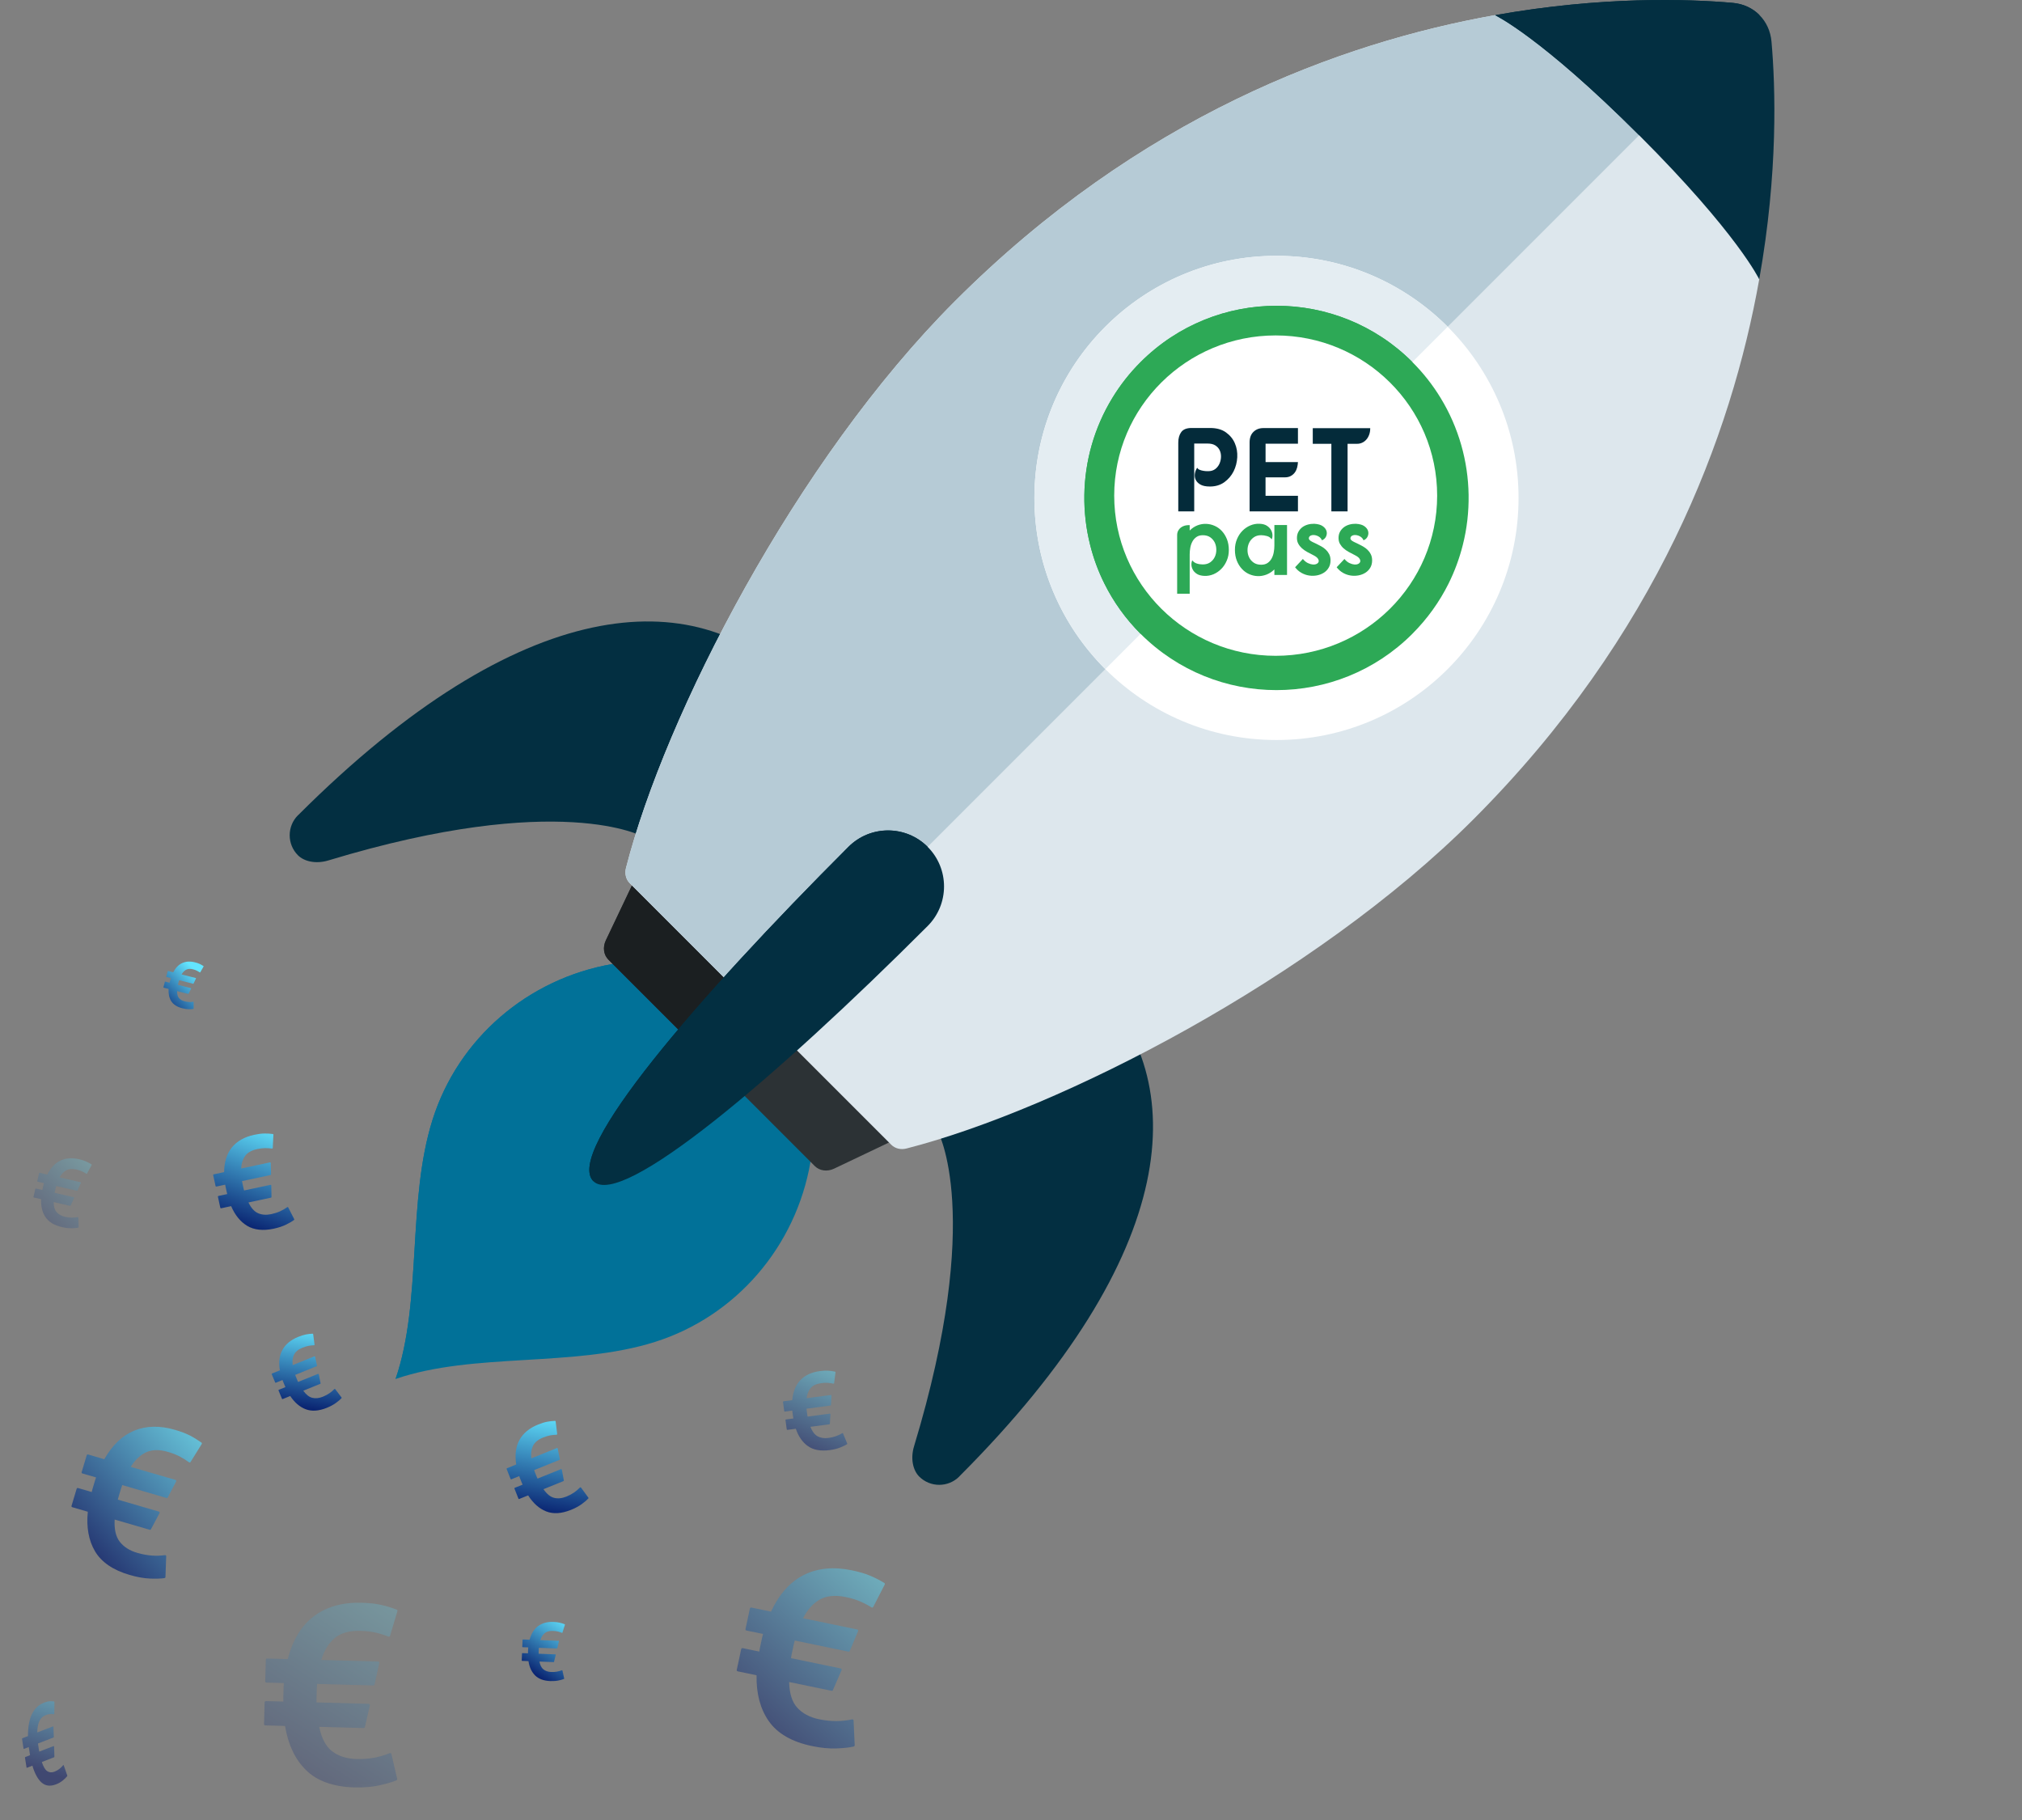
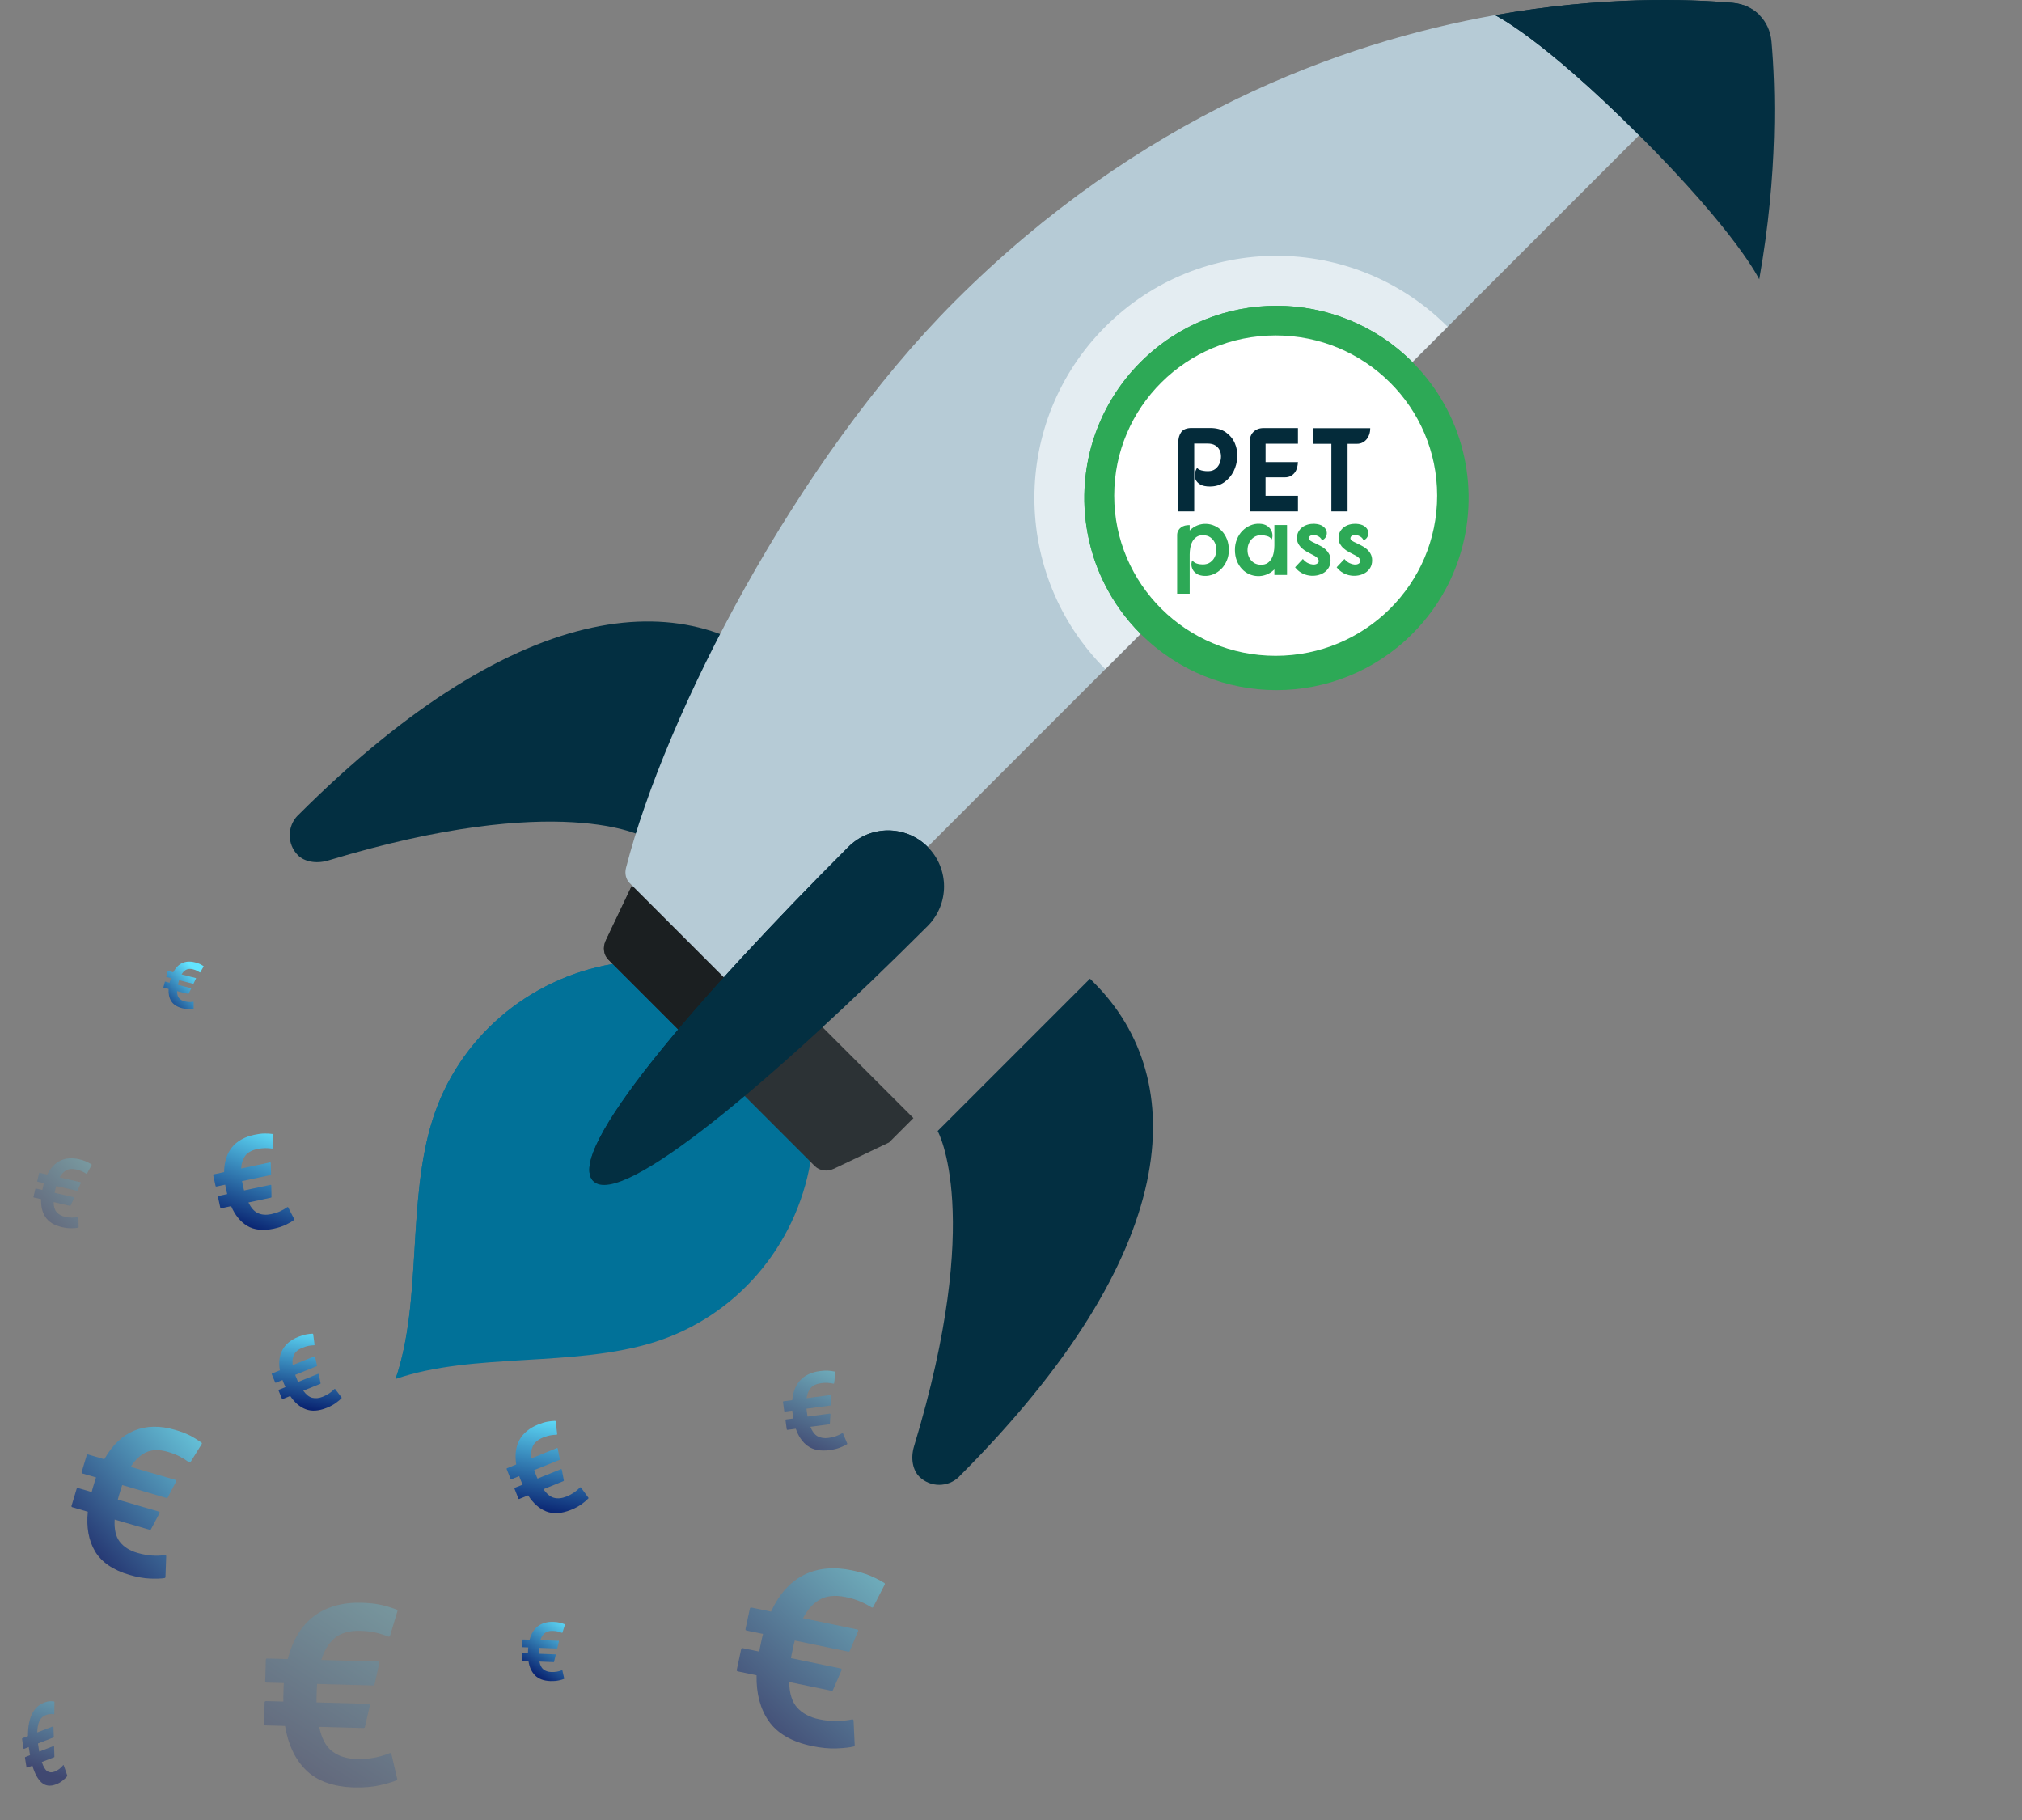
<svg xmlns="http://www.w3.org/2000/svg" width="70" height="63" viewBox="0 0 70 63" fill="none">
  <rect x="0" y="0" width="70" height="63" fill="#808080" stroke="none" />
  <g id="aumenta_ventas" clip-path="url(#clip0_2947_22697)">
    <g id="Group">
      <path id="Vector" d="M28.059 40.216C27.553 43.158 25.475 45.565 22.676 46.451C19.86 47.342 16.393 46.805 13.694 47.734C14.622 45.035 14.085 41.568 14.977 38.752C15.863 35.953 18.269 33.875 21.212 33.368L22.18 32.645L28.918 39.382L28.059 40.215L28.059 40.216Z" fill="#017198" />
      <path id="Vector_2" d="M25.482 35.946L13.694 47.734C14.622 45.034 14.085 41.568 14.977 38.751C15.863 35.953 18.269 33.874 21.212 33.368L22.18 32.645L25.482 35.946V35.946Z" fill="#017198" />
      <path id="Vector_3" d="M30.777 39.548L28.874 40.454C28.638 40.566 28.374 40.53 28.207 40.364L25.653 37.809L23.608 35.764L21.063 33.219C20.896 33.053 20.861 32.789 20.973 32.553L21.878 30.65L22.724 29.805L31.622 38.703L30.777 39.548Z" fill="#2C3235" />
      <path id="Vector_4" d="M27.173 34.254L24.635 36.791L21.063 33.219C20.896 33.053 20.861 32.789 20.973 32.552L21.878 30.65L22.724 29.805L27.173 34.254V34.254Z" fill="#1B1F21" />
      <path id="Vector_5" d="M27.42 23.564C24.041 20.185 18.052 20.486 10.317 28.221L10.316 28.219C9.933 28.602 9.933 29.224 10.316 29.607C10.52 29.811 10.919 29.919 11.365 29.785C19.405 27.347 22.276 28.968 22.276 28.968L27.55 23.694L27.42 23.564V23.564Z" fill="#032F41" />
      <path id="Vector_6" d="M37.864 34.007C41.243 37.386 40.943 43.375 33.207 51.11L33.209 51.111C32.826 51.494 32.204 51.494 31.821 51.111C31.617 50.907 31.509 50.508 31.644 50.062C34.081 42.022 32.46 39.151 32.46 39.151L37.734 33.877L37.865 34.007H37.864Z" fill="#032F41" />
-       <path id="Vector_7" d="M60.903 9.67C59.944 15.056 57.38 21.989 51.001 28.369C45.493 33.877 36.676 38.4 31.385 39.755C31.185 39.807 30.987 39.758 30.855 39.626L21.801 30.572C21.669 30.44 21.621 30.242 21.672 30.042C23.027 24.751 27.551 15.934 33.059 10.427C39.438 4.046 46.371 1.483 51.757 0.524C51.757 0.524 53.735 0.373 57.394 4.033C61.081 7.72 60.903 9.67 60.903 9.67Z" fill="#DDE7ED" />
      <path id="Vector_8" d="M57.395 4.033L26.328 35.1L21.801 30.572C21.669 30.44 21.621 30.242 21.672 30.042C23.027 24.751 27.551 15.934 33.058 10.426C39.438 4.046 46.372 1.483 51.758 0.524C51.758 0.524 53.735 0.373 57.395 4.033Z" fill="#B6CBD6" />
      <path id="Vector_9" d="M32.114 32.055C26.852 37.317 21.508 41.854 20.541 40.887C19.538 39.884 24.111 34.576 29.373 29.314C30.13 28.557 31.358 28.557 32.114 29.314C32.871 30.071 32.871 31.298 32.114 32.055Z" fill="#032F41" />
      <path id="Vector_10" d="M32.114 29.313L20.541 40.887C19.537 39.884 24.111 34.576 29.373 29.314C30.13 28.557 31.357 28.557 32.114 29.314V29.313Z" fill="#032F41" />
-       <path id="Vector_11" d="M44.191 25.616C48.819 25.616 52.571 21.864 52.571 17.236C52.571 12.607 48.819 8.855 44.191 8.855C39.562 8.855 35.81 12.607 35.81 17.236C35.81 21.864 39.562 25.616 44.191 25.616Z" fill="white" />
      <path id="Vector_12" d="M50.117 11.31L38.265 23.162C34.992 19.889 34.992 14.583 38.265 11.31C41.538 8.037 46.844 8.037 50.117 11.31Z" fill="#E4EDF2" />
      <path id="Vector_13" d="M48.895 21.94C46.297 24.538 42.085 24.538 39.486 21.94C38.964 21.418 38.547 20.83 38.235 20.204C38.02 19.775 37.856 19.327 37.741 18.869C37.597 18.299 37.53 17.714 37.539 17.13C37.557 15.965 37.881 14.804 38.508 13.777C38.777 13.334 39.104 12.915 39.487 12.533C42.085 9.935 46.297 9.935 48.894 12.532C49.278 12.915 49.605 13.334 49.874 13.777C50.501 14.804 50.824 15.966 50.842 17.13C50.851 17.714 50.785 18.299 50.64 18.869C50.525 19.326 50.36 19.774 50.147 20.203C49.834 20.83 49.417 21.417 48.894 21.94H48.895Z" fill="#2DA956" />
      <path id="Vector_14" d="M39.487 21.94C38.965 21.418 38.547 20.83 38.235 20.204C38.021 19.775 37.856 19.327 37.742 18.869C37.598 18.299 37.53 17.714 37.54 17.13C37.557 15.965 37.881 14.804 38.508 13.777C38.777 13.334 39.104 12.915 39.487 12.533C42.085 9.935 46.297 9.935 48.895 12.532L39.486 21.94L39.487 21.94Z" fill="#2DA956" />
      <path id="Vector_15" d="M60.903 9.67C60.903 9.67 60.159 8.094 56.746 4.681C53.334 1.269 51.758 0.525 51.758 0.525C55.456 -0.134 58.426 -0.037 59.986 0.099C60.722 0.164 61.264 0.707 61.328 1.441C61.465 3.002 61.562 5.972 60.903 9.67Z" fill="#032F41" />
      <path id="Vector_16" d="M60.909 0.519L56.746 4.681H56.746C53.334 1.269 51.758 0.525 51.758 0.525C55.456 -0.134 58.426 -0.037 59.986 0.099C60.354 0.132 60.674 0.283 60.909 0.519H60.909Z" fill="#032F41" />
    </g>
    <path id="Vector_17" d="M44.239 14.642C44.342 14.458 44.48 14.277 44.681 14.213C44.903 14.144 45.153 14.244 45.309 14.417C45.466 14.589 45.541 14.82 45.576 15.05C45.655 15.554 45.558 16.084 45.307 16.527C45.165 16.778 44.966 17.009 44.698 17.117C44.698 17.117 44.697 17.118 44.696 17.118C44.509 17.194 44.294 17.136 44.167 16.979C44.157 16.968 44.148 16.956 44.14 16.943C44.052 16.816 44.002 16.666 43.968 16.516C43.825 15.886 43.924 15.205 44.239 14.642L44.239 14.642ZM41.817 15.059C41.852 14.829 41.926 14.597 42.081 14.424C42.236 14.251 42.487 14.15 42.709 14.218C42.909 14.28 43.05 14.461 43.153 14.644C43.469 15.206 43.571 15.887 43.431 16.517C43.398 16.668 43.35 16.818 43.262 16.945C43.253 16.957 43.244 16.969 43.235 16.982C43.109 17.14 42.894 17.197 42.706 17.123C42.706 17.123 42.705 17.123 42.703 17.122C42.437 17.015 42.236 16.785 42.093 16.535C41.839 16.092 41.74 15.563 41.816 15.059L41.817 15.059ZM41.547 18.383C41.286 18.342 41.059 18.177 40.88 17.982C40.562 17.637 40.366 17.183 40.331 16.716C40.315 16.503 40.334 16.28 40.438 16.093C40.542 15.907 40.745 15.765 40.959 15.781C41.151 15.795 41.313 15.929 41.443 16.072C41.843 16.511 42.072 17.1 42.075 17.693C42.076 17.836 42.064 17.98 42.011 18.111C42.006 18.125 42 18.137 41.995 18.149C41.913 18.317 41.733 18.413 41.55 18.384C41.55 18.384 41.549 18.384 41.547 18.384L41.547 18.383ZM45.83 20.159C45.756 20.521 45.474 20.858 45.108 20.904C44.624 20.964 44.232 20.53 43.71 20.531C43.188 20.532 42.796 20.969 42.313 20.91C41.947 20.866 41.663 20.53 41.587 20.169C41.513 19.807 41.611 19.43 41.761 19.093C42.03 18.488 42.628 17.812 43.205 17.489C43.513 17.317 43.891 17.315 44.2 17.486C44.779 17.806 45.38 18.48 45.652 19.084C45.804 19.421 45.903 19.797 45.83 20.159ZM47.07 16.701C47.038 17.169 46.843 17.623 46.527 17.97C46.349 18.165 46.123 18.331 45.862 18.374C45.861 18.374 45.86 18.375 45.859 18.375C45.676 18.404 45.494 18.309 45.413 18.142C45.407 18.13 45.402 18.116 45.396 18.104C45.343 17.972 45.33 17.827 45.33 17.686C45.331 17.093 45.558 16.503 45.955 16.061C46.084 15.918 46.245 15.784 46.438 15.768C46.652 15.752 46.855 15.893 46.96 16.079C47.065 16.266 47.085 16.488 47.07 16.701L47.07 16.701Z" fill="white" />
    <g id="Clip path group">
      <mask id="mask0_2947_22697" style="mask-type:luminance" maskUnits="userSpaceOnUse" x="0" y="11" width="70" height="52">
        <g id="clippath">
          <path id="Vector_18" d="M70 11.252H0V62.924H70V11.252Z" fill="white" />
        </g>
      </mask>
      <g mask="url(#mask0_2947_22697)">
        <g id="Group_2">
          <path id="Vector_19" d="M20.111 51.492C20.108 51.487 20.102 51.484 20.095 51.483C20.089 51.483 20.083 51.485 20.078 51.49C20.016 51.555 19.946 51.614 19.869 51.667C19.793 51.719 19.704 51.766 19.604 51.806C19.452 51.867 19.307 51.881 19.175 51.846C19.05 51.812 18.928 51.712 18.814 51.549L19.506 51.269C19.516 51.265 19.522 51.255 19.52 51.245L19.45 50.871C19.448 50.864 19.444 50.859 19.439 50.856C19.433 50.853 19.426 50.852 19.42 50.855L18.609 51.182C18.598 51.161 18.59 51.141 18.582 51.123L18.517 50.959C18.508 50.937 18.5 50.913 18.492 50.888L19.367 50.535C19.377 50.531 19.382 50.52 19.38 50.51L19.308 50.141C19.307 50.135 19.303 50.129 19.297 50.126C19.291 50.123 19.285 50.123 19.279 50.125L18.394 50.482C18.374 50.322 18.391 50.18 18.447 50.059C18.505 49.933 18.623 49.833 18.799 49.762C18.888 49.726 18.971 49.701 19.046 49.687C19.121 49.674 19.197 49.666 19.269 49.665C19.275 49.665 19.28 49.662 19.285 49.657C19.288 49.652 19.291 49.646 19.29 49.64L19.236 49.203C19.235 49.191 19.225 49.183 19.214 49.184C19.118 49.188 19.026 49.198 18.937 49.215C18.848 49.232 18.743 49.265 18.625 49.313C18.327 49.433 18.111 49.612 17.982 49.846C17.856 50.077 17.819 50.361 17.872 50.693L17.551 50.823C17.541 50.827 17.535 50.84 17.54 50.851L17.676 51.194C17.68 51.205 17.693 51.21 17.704 51.206L17.975 51.096C17.983 51.12 17.991 51.143 18 51.166L18.066 51.331C18.074 51.35 18.082 51.37 18.093 51.391L17.822 51.5C17.811 51.505 17.805 51.517 17.81 51.528L17.948 51.875C17.952 51.886 17.965 51.892 17.976 51.887L18.284 51.763C18.456 52.034 18.665 52.22 18.904 52.316C19.148 52.414 19.438 52.397 19.766 52.265C19.911 52.207 20.036 52.139 20.139 52.065C20.241 51.991 20.318 51.925 20.368 51.87C20.375 51.862 20.375 51.851 20.37 51.843L20.113 51.492L20.111 51.492Z" fill="url(#paint0_linear_2947_22697)" />
          <path id="Vector_20" d="M19.472 57.826C19.471 57.822 19.468 57.818 19.465 57.816C19.461 57.814 19.456 57.814 19.453 57.816C19.397 57.837 19.339 57.854 19.279 57.865C19.219 57.875 19.153 57.879 19.082 57.877C18.973 57.873 18.883 57.842 18.812 57.786C18.746 57.733 18.699 57.642 18.674 57.515L19.167 57.534C19.174 57.534 19.18 57.529 19.181 57.523L19.239 57.283C19.24 57.279 19.239 57.275 19.237 57.271C19.234 57.268 19.23 57.266 19.226 57.266L18.648 57.244C18.647 57.228 18.647 57.214 18.648 57.201L18.652 57.088C18.653 57.072 18.654 57.056 18.656 57.039L19.279 57.062C19.286 57.062 19.292 57.058 19.294 57.051L19.349 56.814C19.35 56.81 19.349 56.806 19.346 56.802C19.343 56.799 19.339 56.797 19.335 56.797L18.706 56.773C18.736 56.673 18.785 56.594 18.851 56.537C18.92 56.477 19.018 56.45 19.143 56.455C19.206 56.457 19.263 56.464 19.312 56.476C19.361 56.488 19.409 56.504 19.453 56.522C19.456 56.523 19.46 56.523 19.464 56.522C19.468 56.52 19.47 56.517 19.472 56.513L19.557 56.241C19.559 56.234 19.555 56.226 19.549 56.224C19.49 56.2 19.431 56.182 19.373 56.169C19.315 56.155 19.242 56.146 19.158 56.143C18.946 56.136 18.768 56.184 18.628 56.288C18.49 56.391 18.391 56.549 18.334 56.759L18.105 56.751C18.098 56.751 18.091 56.756 18.091 56.764L18.081 57.003C18.081 57.011 18.087 57.017 18.095 57.018L18.288 57.025C18.286 57.041 18.285 57.057 18.284 57.073L18.279 57.188C18.279 57.201 18.279 57.215 18.279 57.23L18.087 57.223C18.079 57.223 18.072 57.228 18.072 57.236L18.062 57.478C18.062 57.486 18.069 57.492 18.076 57.492L18.295 57.501C18.327 57.707 18.403 57.872 18.521 57.992C18.642 58.115 18.822 58.182 19.055 58.191C19.159 58.194 19.252 58.188 19.334 58.171C19.415 58.154 19.479 58.136 19.524 58.117C19.53 58.114 19.534 58.108 19.532 58.101L19.471 57.826L19.472 57.826Z" fill="url(#paint1_linear_2947_22697)" />
          <path id="Vector_21" opacity="0.75" d="M5.754 53.869C5.754 53.859 5.75 53.849 5.742 53.841C5.734 53.834 5.723 53.831 5.713 53.832C5.562 53.852 5.406 53.857 5.25 53.846C5.094 53.834 4.926 53.803 4.752 53.752C4.484 53.675 4.278 53.542 4.14 53.36C4.008 53.186 3.951 52.931 3.97 52.6L5.183 52.953C5.2 52.958 5.218 52.951 5.226 52.935L5.524 52.376C5.529 52.366 5.529 52.355 5.525 52.345C5.521 52.335 5.512 52.327 5.501 52.324L4.08 51.91C4.089 51.872 4.098 51.837 4.107 51.805L4.191 51.526C4.203 51.487 4.217 51.447 4.232 51.406L5.765 51.853C5.782 51.858 5.801 51.85 5.808 51.834L6.098 51.28C6.103 51.27 6.103 51.259 6.099 51.249C6.094 51.239 6.086 51.232 6.075 51.228L4.526 50.777C4.666 50.548 4.839 50.381 5.039 50.281C5.248 50.176 5.51 50.169 5.817 50.259C5.973 50.304 6.11 50.358 6.224 50.418C6.338 50.478 6.446 50.546 6.544 50.618C6.552 50.625 6.563 50.627 6.573 50.625C6.583 50.623 6.592 50.617 6.597 50.608L6.984 49.984C6.993 49.968 6.989 49.947 6.974 49.936C6.843 49.843 6.708 49.76 6.573 49.69C6.437 49.62 6.263 49.554 6.055 49.494C5.535 49.342 5.059 49.352 4.644 49.523C4.235 49.691 3.887 50.024 3.611 50.511L3.049 50.347C3.03 50.341 3.009 50.352 3.003 50.371L2.827 50.959C2.821 50.978 2.832 50.998 2.852 51.004L3.326 51.142C3.312 51.18 3.299 51.219 3.287 51.258L3.202 51.542C3.192 51.574 3.183 51.609 3.175 51.647L2.7 51.508C2.681 51.503 2.66 51.514 2.654 51.533L2.476 52.127C2.47 52.146 2.481 52.166 2.501 52.172L3.04 52.329C2.986 52.86 3.068 53.318 3.285 53.691C3.507 54.071 3.911 54.349 4.484 54.516C4.738 54.59 4.975 54.633 5.189 54.642C5.402 54.651 5.573 54.645 5.697 54.626C5.715 54.623 5.727 54.609 5.728 54.592L5.754 53.87L5.754 53.869Z" fill="url(#paint2_linear_2947_22697)" />
          <path id="Vector_22" d="M6.704 34.687C6.704 34.684 6.703 34.68 6.7 34.678C6.697 34.676 6.694 34.675 6.691 34.676C6.644 34.684 6.595 34.687 6.546 34.684C6.497 34.682 6.444 34.675 6.389 34.66C6.304 34.639 6.238 34.599 6.193 34.544C6.15 34.491 6.129 34.411 6.131 34.307L6.515 34.405C6.521 34.407 6.526 34.404 6.529 34.399L6.616 34.221C6.618 34.218 6.618 34.214 6.616 34.211C6.615 34.208 6.612 34.206 6.608 34.205L6.159 34.09C6.161 34.078 6.163 34.067 6.166 34.057L6.189 33.968C6.193 33.956 6.196 33.944 6.201 33.93L6.687 34.054C6.692 34.056 6.697 34.053 6.7 34.048L6.784 33.871C6.786 33.868 6.786 33.864 6.784 33.861C6.783 33.858 6.78 33.856 6.777 33.855L6.286 33.73C6.328 33.657 6.38 33.602 6.441 33.569C6.506 33.534 6.588 33.529 6.685 33.554C6.734 33.567 6.778 33.582 6.814 33.6C6.851 33.618 6.885 33.638 6.917 33.659C6.919 33.661 6.923 33.662 6.926 33.661C6.929 33.66 6.932 33.658 6.934 33.655L7.048 33.456C7.051 33.45 7.049 33.444 7.044 33.441C7.002 33.413 6.959 33.388 6.916 33.368C6.873 33.347 6.818 33.328 6.752 33.312C6.587 33.27 6.438 33.278 6.309 33.336C6.183 33.393 6.078 33.501 5.996 33.656L5.818 33.611C5.812 33.609 5.806 33.613 5.805 33.619L5.756 33.805C5.754 33.811 5.758 33.817 5.764 33.819L5.914 33.857C5.91 33.869 5.906 33.882 5.903 33.894L5.879 33.983C5.877 33.994 5.874 34.005 5.872 34.017L5.722 33.978C5.716 33.977 5.709 33.98 5.708 33.986L5.658 34.174C5.657 34.18 5.66 34.187 5.667 34.188L5.837 34.232C5.826 34.399 5.857 34.542 5.929 34.656C6.003 34.773 6.132 34.856 6.314 34.902C6.394 34.923 6.469 34.934 6.536 34.934C6.603 34.935 6.656 34.931 6.695 34.924C6.7 34.923 6.704 34.918 6.704 34.913V34.686L6.704 34.687Z" fill="url(#paint3_linear_2947_22697)" />
          <path id="Vector_23" d="M9.979 41.794C9.976 41.788 9.97 41.784 9.964 41.782C9.957 41.781 9.95 41.782 9.945 41.786C9.867 41.842 9.783 41.891 9.693 41.931C9.603 41.971 9.5 42.004 9.388 42.028C9.216 42.064 9.061 42.053 8.929 41.993C8.802 41.936 8.692 41.812 8.601 41.623L9.381 41.457C9.392 41.455 9.4 41.445 9.399 41.434L9.392 41.036C9.392 41.029 9.389 41.023 9.384 41.018C9.378 41.014 9.371 41.012 9.364 41.014L8.45 41.208C8.443 41.185 8.437 41.163 8.433 41.142L8.394 40.962C8.388 40.938 8.383 40.911 8.379 40.884L9.366 40.674C9.377 40.672 9.384 40.662 9.384 40.651L9.373 40.258C9.373 40.252 9.37 40.245 9.364 40.241C9.359 40.237 9.352 40.235 9.345 40.237L8.349 40.448C8.355 40.279 8.4 40.136 8.48 40.021C8.563 39.901 8.706 39.819 8.904 39.776C9.004 39.755 9.096 39.744 9.178 39.743C9.26 39.743 9.34 39.748 9.417 39.759C9.423 39.76 9.43 39.758 9.435 39.754C9.44 39.75 9.443 39.744 9.443 39.738L9.465 39.277C9.466 39.265 9.457 39.255 9.445 39.254C9.343 39.241 9.243 39.235 9.147 39.237C9.05 39.238 8.933 39.254 8.8 39.282C8.465 39.353 8.205 39.5 8.027 39.719C7.853 39.934 7.763 40.221 7.759 40.573L7.398 40.65C7.385 40.653 7.377 40.665 7.38 40.677L7.463 41.055C7.466 41.068 7.478 41.076 7.49 41.073L7.796 41.008C7.799 41.034 7.804 41.059 7.81 41.084L7.85 41.267C7.854 41.287 7.86 41.309 7.867 41.333L7.562 41.398C7.549 41.4 7.541 41.412 7.544 41.425L7.627 41.807C7.63 41.819 7.642 41.827 7.655 41.825L8.002 41.751C8.135 42.061 8.322 42.29 8.556 42.432C8.796 42.576 9.105 42.61 9.474 42.532C9.638 42.497 9.782 42.45 9.903 42.391C10.023 42.332 10.116 42.278 10.179 42.23C10.188 42.224 10.191 42.212 10.186 42.202L9.978 41.795L9.979 41.794Z" fill="url(#paint4_linear_2947_22697)" />
          <path id="Vector_24" opacity="0.5" d="M29.186 49.619C29.184 49.613 29.18 49.609 29.174 49.608C29.169 49.606 29.163 49.607 29.158 49.61C29.09 49.651 29.017 49.686 28.94 49.714C28.863 49.742 28.776 49.762 28.681 49.775C28.536 49.794 28.409 49.775 28.303 49.717C28.202 49.661 28.119 49.551 28.055 49.389L28.713 49.302C28.722 49.3 28.729 49.293 28.729 49.284L28.749 48.953C28.75 48.948 28.747 48.942 28.744 48.939C28.739 48.935 28.733 48.933 28.728 48.934L27.958 49.036C27.953 49.016 27.95 48.998 27.948 48.98L27.927 48.829C27.924 48.808 27.922 48.786 27.92 48.763L28.751 48.652C28.76 48.651 28.767 48.644 28.768 48.634L28.785 48.308C28.785 48.302 28.783 48.297 28.779 48.293C28.774 48.289 28.769 48.287 28.763 48.288L27.924 48.4C27.941 48.26 27.987 48.144 28.06 48.054C28.137 47.96 28.261 47.901 28.428 47.879C28.512 47.867 28.589 47.864 28.657 47.869C28.725 47.873 28.791 47.883 28.854 47.897C28.859 47.898 28.864 47.897 28.869 47.894C28.873 47.891 28.876 47.886 28.877 47.881L28.925 47.501C28.926 47.491 28.92 47.482 28.91 47.48C28.827 47.462 28.744 47.452 28.664 47.447C28.584 47.442 28.486 47.448 28.374 47.462C28.092 47.5 27.867 47.605 27.706 47.775C27.547 47.942 27.454 48.174 27.427 48.466L27.123 48.507C27.113 48.508 27.105 48.517 27.107 48.528L27.15 48.846C27.152 48.856 27.162 48.864 27.172 48.862L27.429 48.828C27.43 48.849 27.433 48.87 27.435 48.892L27.457 49.045C27.459 49.063 27.462 49.081 27.466 49.101L27.209 49.135C27.199 49.137 27.192 49.146 27.193 49.157L27.237 49.478C27.239 49.489 27.248 49.496 27.259 49.495L27.551 49.456C27.641 49.721 27.78 49.923 27.966 50.055C28.155 50.19 28.409 50.237 28.719 50.196C28.857 50.178 28.98 50.148 29.084 50.107C29.187 50.066 29.268 50.027 29.323 49.992C29.331 49.987 29.334 49.977 29.33 49.969L29.185 49.618L29.186 49.619Z" fill="url(#paint5_linear_2947_22697)" />
          <path id="Vector_25" d="M11.604 48.084C11.601 48.079 11.596 48.077 11.591 48.077C11.585 48.077 11.58 48.078 11.576 48.082C11.524 48.137 11.464 48.187 11.399 48.231C11.335 48.275 11.259 48.314 11.174 48.349C11.045 48.401 10.922 48.413 10.809 48.385C10.701 48.358 10.597 48.275 10.499 48.14L11.087 47.902C11.095 47.899 11.1 47.89 11.098 47.882L11.036 47.57C11.035 47.565 11.031 47.56 11.026 47.558C11.021 47.555 11.016 47.555 11.011 47.557L10.321 47.836C10.312 47.818 10.305 47.802 10.298 47.787L10.242 47.651C10.234 47.633 10.226 47.613 10.219 47.592L10.963 47.291C10.971 47.288 10.976 47.279 10.974 47.27L10.909 46.963C10.908 46.958 10.905 46.953 10.9 46.951C10.895 46.948 10.889 46.948 10.884 46.95L10.133 47.254C10.115 47.121 10.129 47.002 10.175 46.901C10.223 46.795 10.323 46.711 10.473 46.651C10.548 46.621 10.619 46.599 10.683 46.587C10.747 46.575 10.811 46.568 10.872 46.567C10.877 46.567 10.882 46.564 10.886 46.56C10.889 46.556 10.891 46.551 10.89 46.546L10.841 46.182C10.84 46.173 10.832 46.166 10.822 46.166C10.741 46.17 10.662 46.179 10.586 46.194C10.511 46.209 10.421 46.237 10.321 46.278C10.068 46.38 9.885 46.531 9.777 46.727C9.671 46.92 9.642 47.158 9.689 47.434L9.417 47.544C9.407 47.548 9.403 47.559 9.407 47.568L9.526 47.853C9.53 47.862 9.54 47.866 9.55 47.863L9.78 47.77C9.787 47.789 9.794 47.809 9.802 47.828L9.859 47.965C9.866 47.98 9.873 47.997 9.882 48.015L9.652 48.108C9.643 48.111 9.638 48.122 9.642 48.131L9.762 48.419C9.766 48.428 9.777 48.433 9.786 48.429L10.048 48.323C10.197 48.548 10.376 48.702 10.58 48.78C10.789 48.861 11.036 48.844 11.314 48.732C11.437 48.682 11.544 48.625 11.63 48.562C11.716 48.5 11.782 48.444 11.824 48.398C11.83 48.392 11.83 48.382 11.825 48.375L11.604 48.084L11.604 48.084Z" fill="url(#paint6_linear_2947_22697)" />
          <path id="Vector_26" opacity="0.5" d="M29.551 59.557C29.55 59.544 29.544 59.533 29.534 59.525C29.524 59.517 29.511 59.514 29.498 59.517C29.322 59.555 29.138 59.575 28.953 59.576C28.767 59.577 28.566 59.556 28.354 59.512C28.031 59.445 27.775 59.308 27.593 59.105C27.421 58.912 27.328 58.616 27.319 58.223L28.787 58.527C28.807 58.532 28.827 58.521 28.836 58.502L29.134 57.813C29.139 57.801 29.139 57.788 29.133 57.776C29.127 57.765 29.116 57.757 29.103 57.754L27.383 57.398C27.389 57.352 27.397 57.309 27.405 57.271L27.477 56.932C27.487 56.886 27.5 56.837 27.514 56.787L29.37 57.172C29.391 57.176 29.411 57.165 29.419 57.146L29.707 56.463C29.712 56.451 29.712 56.438 29.706 56.427C29.7 56.416 29.689 56.408 29.676 56.405L27.801 56.016C27.945 55.732 28.132 55.519 28.359 55.382C28.596 55.239 28.905 55.206 29.277 55.283C29.466 55.322 29.633 55.372 29.773 55.432C29.915 55.493 30.048 55.563 30.171 55.64C30.181 55.646 30.194 55.648 30.205 55.645C30.217 55.641 30.227 55.633 30.232 55.623L30.629 54.849C30.639 54.829 30.632 54.805 30.613 54.793C30.448 54.694 30.281 54.609 30.115 54.54C29.947 54.469 29.735 54.408 29.484 54.356C28.854 54.225 28.293 54.281 27.818 54.523C27.351 54.76 26.973 55.185 26.692 55.787L26.013 55.646C25.989 55.641 25.966 55.656 25.961 55.679L25.809 56.39C25.804 56.413 25.819 56.435 25.842 56.441L26.416 56.56C26.403 56.606 26.391 56.653 26.381 56.701L26.308 57.044C26.299 57.083 26.292 57.125 26.286 57.17L25.712 57.051C25.688 57.046 25.665 57.061 25.66 57.084L25.506 57.804C25.501 57.827 25.516 57.849 25.54 57.854L26.192 57.99C26.179 58.623 26.321 59.157 26.614 59.576C26.913 60.006 27.417 60.296 28.111 60.44C28.419 60.504 28.703 60.532 28.956 60.522C29.209 60.513 29.41 60.491 29.556 60.456C29.576 60.451 29.59 60.433 29.589 60.413L29.55 59.557H29.551Z" fill="url(#paint7_linear_2947_22697)" />
          <path id="Vector_27" opacity="0.25" d="M13.551 60.718C13.548 60.705 13.54 60.695 13.528 60.689C13.516 60.683 13.502 60.682 13.491 60.687C13.319 60.757 13.138 60.81 12.951 60.845C12.764 60.88 12.557 60.895 12.335 60.889C11.996 60.88 11.712 60.788 11.491 60.616C11.28 60.453 11.132 60.17 11.049 59.775L12.588 59.816C12.609 59.817 12.628 59.803 12.632 59.782L12.805 59.032C12.808 59.02 12.805 59.006 12.796 58.996C12.788 58.986 12.776 58.979 12.762 58.979L10.959 58.93C10.957 58.883 10.956 58.839 10.957 58.799L10.967 58.443C10.969 58.395 10.972 58.343 10.977 58.29L12.923 58.343C12.944 58.343 12.963 58.329 12.967 58.308L13.131 57.567C13.134 57.554 13.131 57.541 13.122 57.531C13.114 57.52 13.102 57.514 13.089 57.514L11.123 57.461C11.215 57.148 11.364 56.898 11.568 56.719C11.78 56.532 12.085 56.442 12.476 56.453C12.673 56.458 12.851 56.479 13.005 56.514C13.159 56.55 13.307 56.596 13.444 56.652C13.456 56.656 13.469 56.656 13.481 56.651C13.492 56.645 13.5 56.635 13.504 56.623L13.759 55.77C13.766 55.748 13.755 55.725 13.733 55.717C13.549 55.647 13.364 55.591 13.182 55.551C13 55.511 12.775 55.487 12.512 55.48C11.851 55.462 11.296 55.62 10.861 55.95C10.434 56.274 10.131 56.772 9.961 57.43L9.248 57.41C9.224 57.41 9.203 57.429 9.203 57.453L9.182 58.199C9.181 58.223 9.201 58.243 9.225 58.243L9.827 58.26C9.822 58.309 9.819 58.359 9.818 58.409L9.808 58.768C9.807 58.809 9.807 58.853 9.809 58.9L9.207 58.884C9.183 58.883 9.162 58.902 9.161 58.926L9.141 59.681C9.14 59.705 9.159 59.725 9.184 59.725L9.868 59.744C9.973 60.386 10.216 60.899 10.59 61.269C10.973 61.649 11.535 61.851 12.263 61.871C12.586 61.879 12.878 61.856 13.132 61.801C13.385 61.745 13.584 61.687 13.724 61.625C13.744 61.617 13.755 61.596 13.75 61.575L13.551 60.719L13.551 60.718Z" fill="url(#paint8_linear_2947_22697)" />
          <path id="Vector_28" opacity="0.25" d="M2.713 42.147C2.713 42.142 2.711 42.137 2.707 42.135C2.703 42.132 2.698 42.13 2.693 42.131C2.624 42.144 2.553 42.15 2.481 42.149C2.409 42.148 2.331 42.138 2.249 42.12C2.124 42.091 2.026 42.036 1.957 41.955C1.892 41.879 1.858 41.763 1.858 41.61L2.426 41.741C2.433 41.742 2.441 41.739 2.445 41.731L2.567 41.466C2.569 41.462 2.569 41.457 2.567 41.452C2.564 41.448 2.561 41.444 2.556 41.443L1.891 41.29C1.894 41.272 1.897 41.256 1.9 41.241L1.931 41.11C1.936 41.092 1.941 41.073 1.947 41.054L2.664 41.219C2.672 41.22 2.68 41.217 2.683 41.209L2.801 40.947C2.803 40.942 2.803 40.937 2.801 40.932C2.798 40.928 2.794 40.925 2.789 40.923L2.065 40.757C2.123 40.648 2.198 40.566 2.287 40.515C2.38 40.461 2.501 40.451 2.645 40.484C2.717 40.501 2.782 40.522 2.836 40.547C2.89 40.571 2.941 40.599 2.988 40.63C2.992 40.633 2.997 40.634 3.002 40.633C3.006 40.632 3.01 40.628 3.013 40.624L3.174 40.327C3.177 40.32 3.175 40.31 3.168 40.305C3.105 40.266 3.041 40.231 2.976 40.203C2.912 40.174 2.83 40.148 2.733 40.126C2.49 40.07 2.271 40.087 2.085 40.177C1.902 40.265 1.751 40.427 1.637 40.658L1.374 40.597C1.365 40.596 1.356 40.601 1.354 40.61L1.289 40.885C1.287 40.894 1.292 40.903 1.301 40.904L1.523 40.956C1.517 40.973 1.512 40.992 1.508 41.01L1.477 41.143C1.473 41.158 1.47 41.174 1.467 41.192L1.245 41.141C1.236 41.139 1.227 41.144 1.225 41.153L1.159 41.431C1.157 41.44 1.162 41.449 1.171 41.451L1.424 41.509C1.413 41.755 1.464 41.963 1.574 42.129C1.686 42.298 1.879 42.415 2.147 42.477C2.266 42.505 2.377 42.518 2.475 42.516C2.573 42.515 2.651 42.508 2.708 42.495C2.716 42.494 2.722 42.487 2.722 42.479L2.714 42.146L2.713 42.147Z" fill="url(#paint9_linear_2947_22697)" />
          <path id="Vector_29" opacity="0.5" d="M2.208 61.108C2.206 61.102 2.203 61.099 2.199 61.098C2.195 61.096 2.191 61.098 2.188 61.101C2.147 61.152 2.101 61.197 2.052 61.235C2.004 61.272 1.948 61.303 1.887 61.327C1.793 61.363 1.708 61.357 1.634 61.308C1.563 61.261 1.501 61.155 1.448 60.992L1.874 60.827C1.88 60.825 1.884 60.817 1.883 60.807L1.873 60.459C1.873 60.453 1.871 60.447 1.868 60.444C1.865 60.44 1.861 60.439 1.858 60.44L1.359 60.633C1.355 60.613 1.351 60.593 1.348 60.576L1.324 60.419C1.321 60.398 1.318 60.375 1.315 60.351L1.853 60.143C1.859 60.141 1.863 60.132 1.863 60.122L1.85 59.778C1.85 59.772 1.848 59.767 1.845 59.764C1.842 59.76 1.838 59.759 1.834 59.76L1.291 59.97C1.292 59.822 1.314 59.695 1.356 59.593C1.4 59.486 1.477 59.41 1.585 59.368C1.64 59.347 1.69 59.335 1.735 59.333C1.78 59.33 1.824 59.333 1.866 59.341C1.87 59.341 1.873 59.34 1.876 59.336C1.879 59.332 1.88 59.327 1.88 59.322L1.885 58.918C1.885 58.908 1.88 58.899 1.873 58.898C1.818 58.889 1.763 58.886 1.71 58.891C1.656 58.894 1.593 58.911 1.52 58.939C1.338 59.01 1.197 59.145 1.103 59.34C1.011 59.533 0.966 59.787 0.97 60.095L0.773 60.171C0.766 60.174 0.762 60.185 0.764 60.195L0.815 60.524C0.817 60.535 0.824 60.541 0.83 60.539L0.997 60.474C0.999 60.496 1.002 60.518 1.006 60.54L1.031 60.699C1.034 60.717 1.037 60.736 1.041 60.756L0.875 60.821C0.868 60.823 0.864 60.834 0.865 60.845L0.918 61.177C0.919 61.188 0.926 61.195 0.933 61.192L1.122 61.119C1.2 61.387 1.306 61.583 1.437 61.701C1.571 61.822 1.741 61.843 1.943 61.765C2.032 61.731 2.11 61.685 2.175 61.631C2.241 61.577 2.291 61.527 2.325 61.484C2.329 61.478 2.331 61.468 2.328 61.459L2.207 61.108L2.208 61.108Z" fill="url(#paint10_linear_2947_22697)" />
        </g>
      </g>
    </g>
    <g id="Group_3">
      <path id="Vector_30" d="M44.163 22.701C47.25 22.701 49.753 20.218 49.753 17.156C49.753 14.094 47.25 11.611 44.163 11.611C41.075 11.611 38.573 14.094 38.573 17.156C38.573 20.218 41.075 22.701 44.163 22.701Z" fill="white" />
      <g id="Group_4">
        <path id="Vector_31" d="M41.252 14.815H41.892C42.116 14.815 42.299 14.865 42.44 14.966C42.581 15.067 42.685 15.193 42.749 15.343C42.815 15.493 42.842 15.655 42.833 15.83C42.823 16.004 42.781 16.166 42.706 16.316C42.631 16.465 42.525 16.59 42.386 16.691C42.247 16.791 42.081 16.841 41.887 16.841C41.74 16.841 41.628 16.817 41.549 16.769C41.47 16.721 41.417 16.663 41.389 16.596C41.361 16.529 41.354 16.458 41.368 16.384C41.382 16.31 41.408 16.245 41.447 16.19C41.461 16.22 41.487 16.244 41.526 16.26C41.565 16.277 41.609 16.289 41.657 16.297C41.705 16.306 41.753 16.31 41.8 16.31C41.847 16.31 41.886 16.307 41.917 16.302C41.992 16.288 42.056 16.255 42.11 16.203C42.164 16.15 42.204 16.089 42.23 16.019C42.257 15.949 42.27 15.875 42.27 15.797C42.27 15.719 42.254 15.647 42.222 15.581C42.19 15.515 42.14 15.46 42.073 15.418C42.005 15.375 41.918 15.354 41.813 15.354H41.343V17.702H40.791V15.322C40.791 15.171 40.826 15.048 40.895 14.955C40.965 14.861 41.084 14.815 41.251 14.815H41.252Z" fill="#042B3A" />
        <path id="Vector_32" d="M44.934 14.818V15.358H43.813V15.996H44.934C44.931 16.06 44.921 16.123 44.905 16.186C44.888 16.249 44.862 16.305 44.826 16.355C44.79 16.404 44.743 16.445 44.687 16.476C44.63 16.508 44.56 16.524 44.477 16.524H43.812V17.162H44.934V17.702H43.26V15.317C43.26 15.157 43.305 15.034 43.395 14.948C43.485 14.861 43.599 14.818 43.737 14.818H44.934H44.934Z" fill="#042B3A" />
        <path id="Vector_33" d="M45.447 14.822H47.436C47.436 14.907 47.424 14.982 47.399 15.049C47.374 15.116 47.341 15.173 47.299 15.219C47.258 15.265 47.21 15.301 47.156 15.325C47.102 15.35 47.045 15.362 46.984 15.362H46.652V17.702H46.091V15.362H45.447V14.822H45.447Z" fill="#042B3A" />
        <path id="Vector_34" d="M41.186 18.364C41.269 18.281 41.36 18.222 41.46 18.183C41.56 18.146 41.66 18.129 41.761 18.134C41.862 18.138 41.959 18.161 42.054 18.204C42.148 18.246 42.231 18.306 42.302 18.384C42.374 18.462 42.432 18.556 42.476 18.666C42.519 18.776 42.541 18.9 42.541 19.038C42.541 19.175 42.518 19.293 42.47 19.404C42.423 19.516 42.361 19.611 42.282 19.691C42.204 19.771 42.114 19.833 42.012 19.877C41.909 19.92 41.805 19.939 41.697 19.935C41.585 19.93 41.496 19.906 41.431 19.863C41.366 19.82 41.319 19.77 41.29 19.713C41.261 19.656 41.246 19.598 41.246 19.54C41.246 19.481 41.257 19.433 41.277 19.398C41.297 19.424 41.321 19.447 41.349 19.466C41.377 19.485 41.407 19.5 41.44 19.509C41.473 19.519 41.506 19.527 41.541 19.531C41.576 19.536 41.609 19.538 41.64 19.538C41.744 19.538 41.83 19.513 41.9 19.463C41.969 19.413 42.021 19.351 42.056 19.276C42.091 19.201 42.108 19.12 42.108 19.032C42.108 18.945 42.091 18.863 42.058 18.789C42.024 18.715 41.972 18.652 41.903 18.602C41.833 18.552 41.746 18.527 41.64 18.527C41.553 18.527 41.48 18.547 41.422 18.587C41.364 18.627 41.317 18.679 41.282 18.742C41.247 18.806 41.223 18.876 41.208 18.954C41.194 19.032 41.186 19.11 41.186 19.188V20.552H40.752V18.524C40.752 18.466 40.764 18.415 40.788 18.37C40.811 18.326 40.843 18.289 40.883 18.259C40.924 18.229 40.97 18.207 41.022 18.193C41.073 18.18 41.128 18.175 41.186 18.177V18.364H41.186Z" fill="#2DA956" />
        <path id="Vector_35" d="M44.118 19.71C44.033 19.793 43.941 19.853 43.841 19.891C43.741 19.928 43.64 19.946 43.539 19.942C43.439 19.939 43.34 19.916 43.245 19.874C43.15 19.832 43.066 19.771 42.993 19.692C42.92 19.613 42.861 19.519 42.818 19.409C42.774 19.298 42.752 19.173 42.752 19.033C42.752 18.893 42.776 18.777 42.823 18.663C42.87 18.55 42.934 18.453 43.013 18.373C43.093 18.293 43.183 18.231 43.285 18.188C43.387 18.145 43.493 18.125 43.603 18.13C43.711 18.134 43.797 18.158 43.862 18.201C43.928 18.245 43.975 18.295 44.005 18.353C44.036 18.411 44.051 18.469 44.052 18.528C44.053 18.587 44.044 18.634 44.024 18.67C43.986 18.613 43.932 18.575 43.862 18.556C43.793 18.537 43.725 18.526 43.661 18.526C43.557 18.526 43.471 18.552 43.402 18.602C43.332 18.652 43.279 18.715 43.243 18.791C43.207 18.867 43.189 18.949 43.188 19.037C43.187 19.125 43.203 19.207 43.239 19.283C43.273 19.359 43.326 19.422 43.397 19.473C43.467 19.523 43.555 19.548 43.661 19.548C43.75 19.548 43.824 19.528 43.883 19.488C43.941 19.448 43.987 19.396 44.022 19.333C44.057 19.269 44.082 19.198 44.096 19.119C44.111 19.04 44.118 18.962 44.118 18.884V18.174H44.556V19.902H44.118V19.712V19.71Z" fill="#2DA956" />
        <path id="Vector_36" d="M45.766 18.702C45.748 18.66 45.723 18.626 45.692 18.6C45.66 18.575 45.626 18.555 45.589 18.542C45.552 18.529 45.517 18.521 45.482 18.52C45.447 18.519 45.418 18.523 45.396 18.532C45.356 18.545 45.329 18.568 45.317 18.6C45.305 18.633 45.311 18.663 45.336 18.692C45.356 18.714 45.388 18.736 45.431 18.757C45.475 18.778 45.524 18.802 45.578 18.827C45.632 18.853 45.687 18.882 45.744 18.914C45.801 18.946 45.853 18.984 45.901 19.029C45.948 19.074 45.986 19.126 46.017 19.186C46.047 19.246 46.062 19.317 46.062 19.399C46.062 19.495 46.041 19.579 45.998 19.651C45.956 19.723 45.899 19.782 45.828 19.826C45.758 19.871 45.678 19.901 45.59 19.918C45.501 19.934 45.411 19.936 45.321 19.922C45.23 19.909 45.142 19.878 45.057 19.831C44.971 19.783 44.898 19.718 44.835 19.636L45.104 19.349C45.16 19.416 45.218 19.463 45.28 19.492C45.342 19.521 45.399 19.537 45.452 19.541C45.505 19.544 45.549 19.536 45.585 19.517C45.621 19.498 45.643 19.473 45.651 19.441C45.658 19.408 45.649 19.373 45.622 19.334C45.595 19.295 45.544 19.256 45.467 19.218C45.395 19.183 45.325 19.146 45.257 19.108C45.189 19.071 45.128 19.028 45.075 18.982C45.023 18.935 44.98 18.883 44.948 18.825C44.915 18.767 44.899 18.699 44.899 18.621C44.899 18.544 44.916 18.47 44.95 18.408C44.984 18.346 45.028 18.294 45.084 18.251C45.14 18.209 45.205 18.178 45.276 18.158C45.348 18.138 45.422 18.129 45.498 18.131C45.628 18.138 45.728 18.166 45.796 18.216C45.864 18.266 45.907 18.323 45.924 18.386C45.941 18.45 45.935 18.511 45.907 18.571C45.879 18.632 45.832 18.675 45.767 18.701L45.766 18.702Z" fill="#2DA956" />
        <path id="Vector_37" d="M47.205 18.702C47.188 18.66 47.163 18.626 47.131 18.6C47.1 18.575 47.066 18.555 47.029 18.542C46.992 18.529 46.956 18.521 46.921 18.52C46.886 18.519 46.858 18.523 46.836 18.532C46.795 18.545 46.769 18.568 46.757 18.6C46.744 18.633 46.75 18.663 46.775 18.692C46.795 18.714 46.827 18.736 46.871 18.757C46.915 18.778 46.964 18.802 47.017 18.827C47.071 18.853 47.126 18.882 47.184 18.914C47.241 18.946 47.293 18.984 47.34 19.029C47.387 19.074 47.426 19.126 47.456 19.186C47.487 19.246 47.502 19.317 47.502 19.399C47.502 19.495 47.48 19.579 47.438 19.651C47.395 19.723 47.338 19.782 47.268 19.826C47.197 19.871 47.118 19.901 47.029 19.918C46.94 19.934 46.851 19.936 46.76 19.922C46.669 19.909 46.581 19.878 46.496 19.831C46.411 19.783 46.337 19.718 46.274 19.636L46.543 19.349C46.599 19.416 46.658 19.463 46.72 19.492C46.781 19.521 46.839 19.537 46.892 19.541C46.944 19.544 46.988 19.536 47.025 19.517C47.06 19.498 47.082 19.473 47.09 19.441C47.098 19.408 47.088 19.373 47.062 19.334C47.035 19.295 46.983 19.256 46.907 19.218C46.835 19.183 46.765 19.146 46.697 19.108C46.628 19.071 46.568 19.028 46.515 18.982C46.462 18.935 46.42 18.883 46.387 18.825C46.355 18.767 46.339 18.699 46.339 18.621C46.339 18.544 46.355 18.47 46.389 18.408C46.423 18.346 46.468 18.294 46.524 18.251C46.58 18.209 46.644 18.178 46.716 18.158C46.788 18.138 46.862 18.129 46.938 18.131C47.068 18.138 47.167 18.166 47.236 18.216C47.304 18.266 47.347 18.323 47.363 18.386C47.38 18.45 47.374 18.511 47.346 18.571C47.318 18.632 47.272 18.675 47.207 18.701L47.205 18.702Z" fill="#2DA956" />
      </g>
    </g>
  </g>
  <defs>
    <linearGradient id="paint0_linear_2947_22697" x1="19.725" y1="49.025" x2="19.092" y2="52.772" gradientUnits="userSpaceOnUse">
      <stop stop-color="#63E5FF" />
      <stop offset="1" stop-color="#000F62" />
    </linearGradient>
    <linearGradient id="paint1_linear_2947_22697" x1="19.861" y1="56.177" x2="18.494" y2="58.231" gradientUnits="userSpaceOnUse">
      <stop stop-color="#63E5FF" />
      <stop offset="1" stop-color="#000F62" />
    </linearGradient>
    <linearGradient id="paint2_linear_2947_22697" x1="7.8" y1="50.116" x2="3.087" y2="54.369" gradientUnits="userSpaceOnUse">
      <stop stop-color="#63E5FF" />
      <stop offset="1" stop-color="#000F62" />
    </linearGradient>
    <linearGradient id="paint3_linear_2947_22697" x1="5.965" y1="32.764" x2="4.519" y2="34.161" gradientUnits="userSpaceOnUse">
      <stop stop-color="#63E5FF" />
      <stop offset="1" stop-color="#000F62" />
    </linearGradient>
    <linearGradient id="paint4_linear_2947_22697" x1="8.834" y1="38.752" x2="7.513" y2="42.527" gradientUnits="userSpaceOnUse">
      <stop stop-color="#63E5FF" />
      <stop offset="1" stop-color="#000F62" />
    </linearGradient>
    <linearGradient id="paint5_linear_2947_22697" x1="29.353" y1="47.384" x2="28.021" y2="50.413" gradientUnits="userSpaceOnUse">
      <stop stop-color="#63E5FF" />
      <stop offset="1" stop-color="#000F62" />
    </linearGradient>
    <linearGradient id="paint6_linear_2947_22697" x1="12.571" y1="46.186" x2="12.073" y2="49.296" gradientUnits="userSpaceOnUse">
      <stop stop-color="#63E5FF" />
      <stop offset="1" stop-color="#000F62" />
    </linearGradient>
    <linearGradient id="paint7_linear_2947_22697" x1="32.191" y1="55.614" x2="27.044" y2="61.069" gradientUnits="userSpaceOnUse">
      <stop stop-color="#63E5FF" />
      <stop offset="1" stop-color="#000F62" />
    </linearGradient>
    <linearGradient id="paint8_linear_2947_22697" x1="14.033" y1="55.275" x2="9.832" y2="61.74" gradientUnits="userSpaceOnUse">
      <stop stop-color="#63E5FF" />
      <stop offset="1" stop-color="#000F62" />
    </linearGradient>
    <linearGradient id="paint9_linear_2947_22697" x1="2.655" y1="39.777" x2="0.59" y2="41.869" gradientUnits="userSpaceOnUse">
      <stop stop-color="#63E5FF" />
      <stop offset="1" stop-color="#000F62" />
    </linearGradient>
    <linearGradient id="paint10_linear_2947_22697" x1="5.241" y1="58.989" x2="4.224" y2="62.197" gradientUnits="userSpaceOnUse">
      <stop stop-color="#63E5FF" />
      <stop offset="1" stop-color="#000F62" />
    </linearGradient>
    <clipPath id="clip0_2947_22697">
      <rect width="70" height="62.924" fill="white" />
    </clipPath>
  </defs>
</svg>